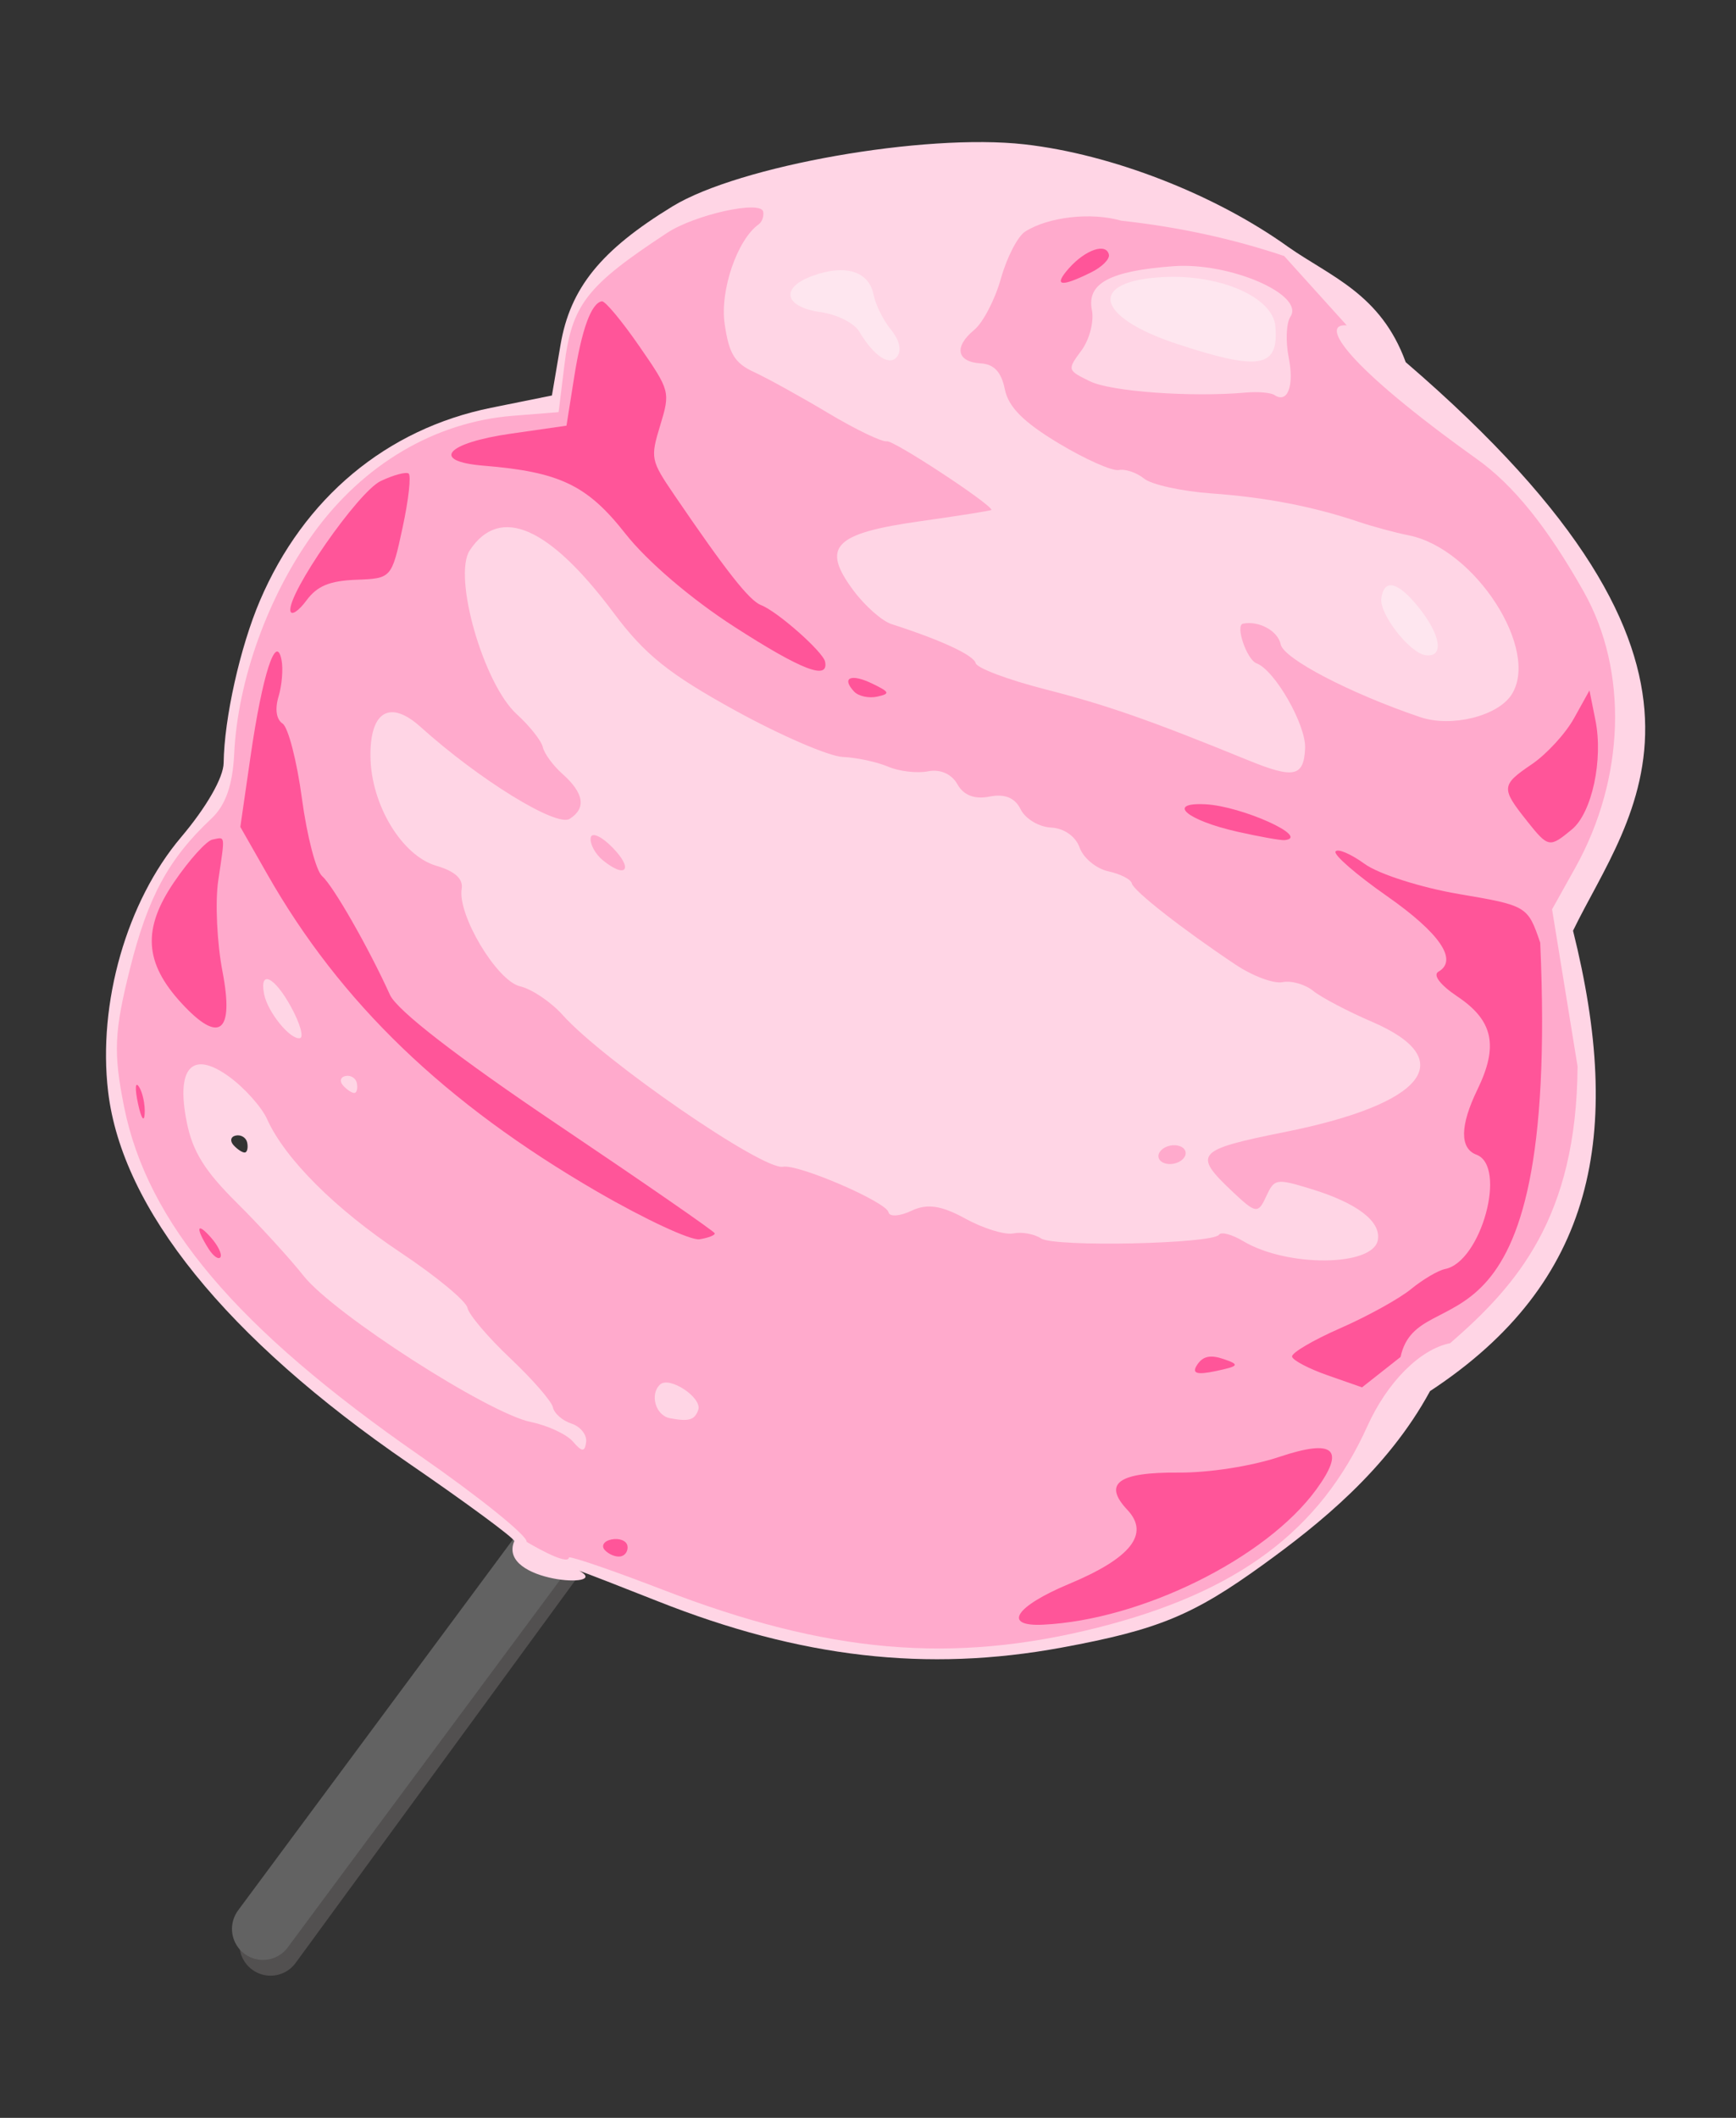
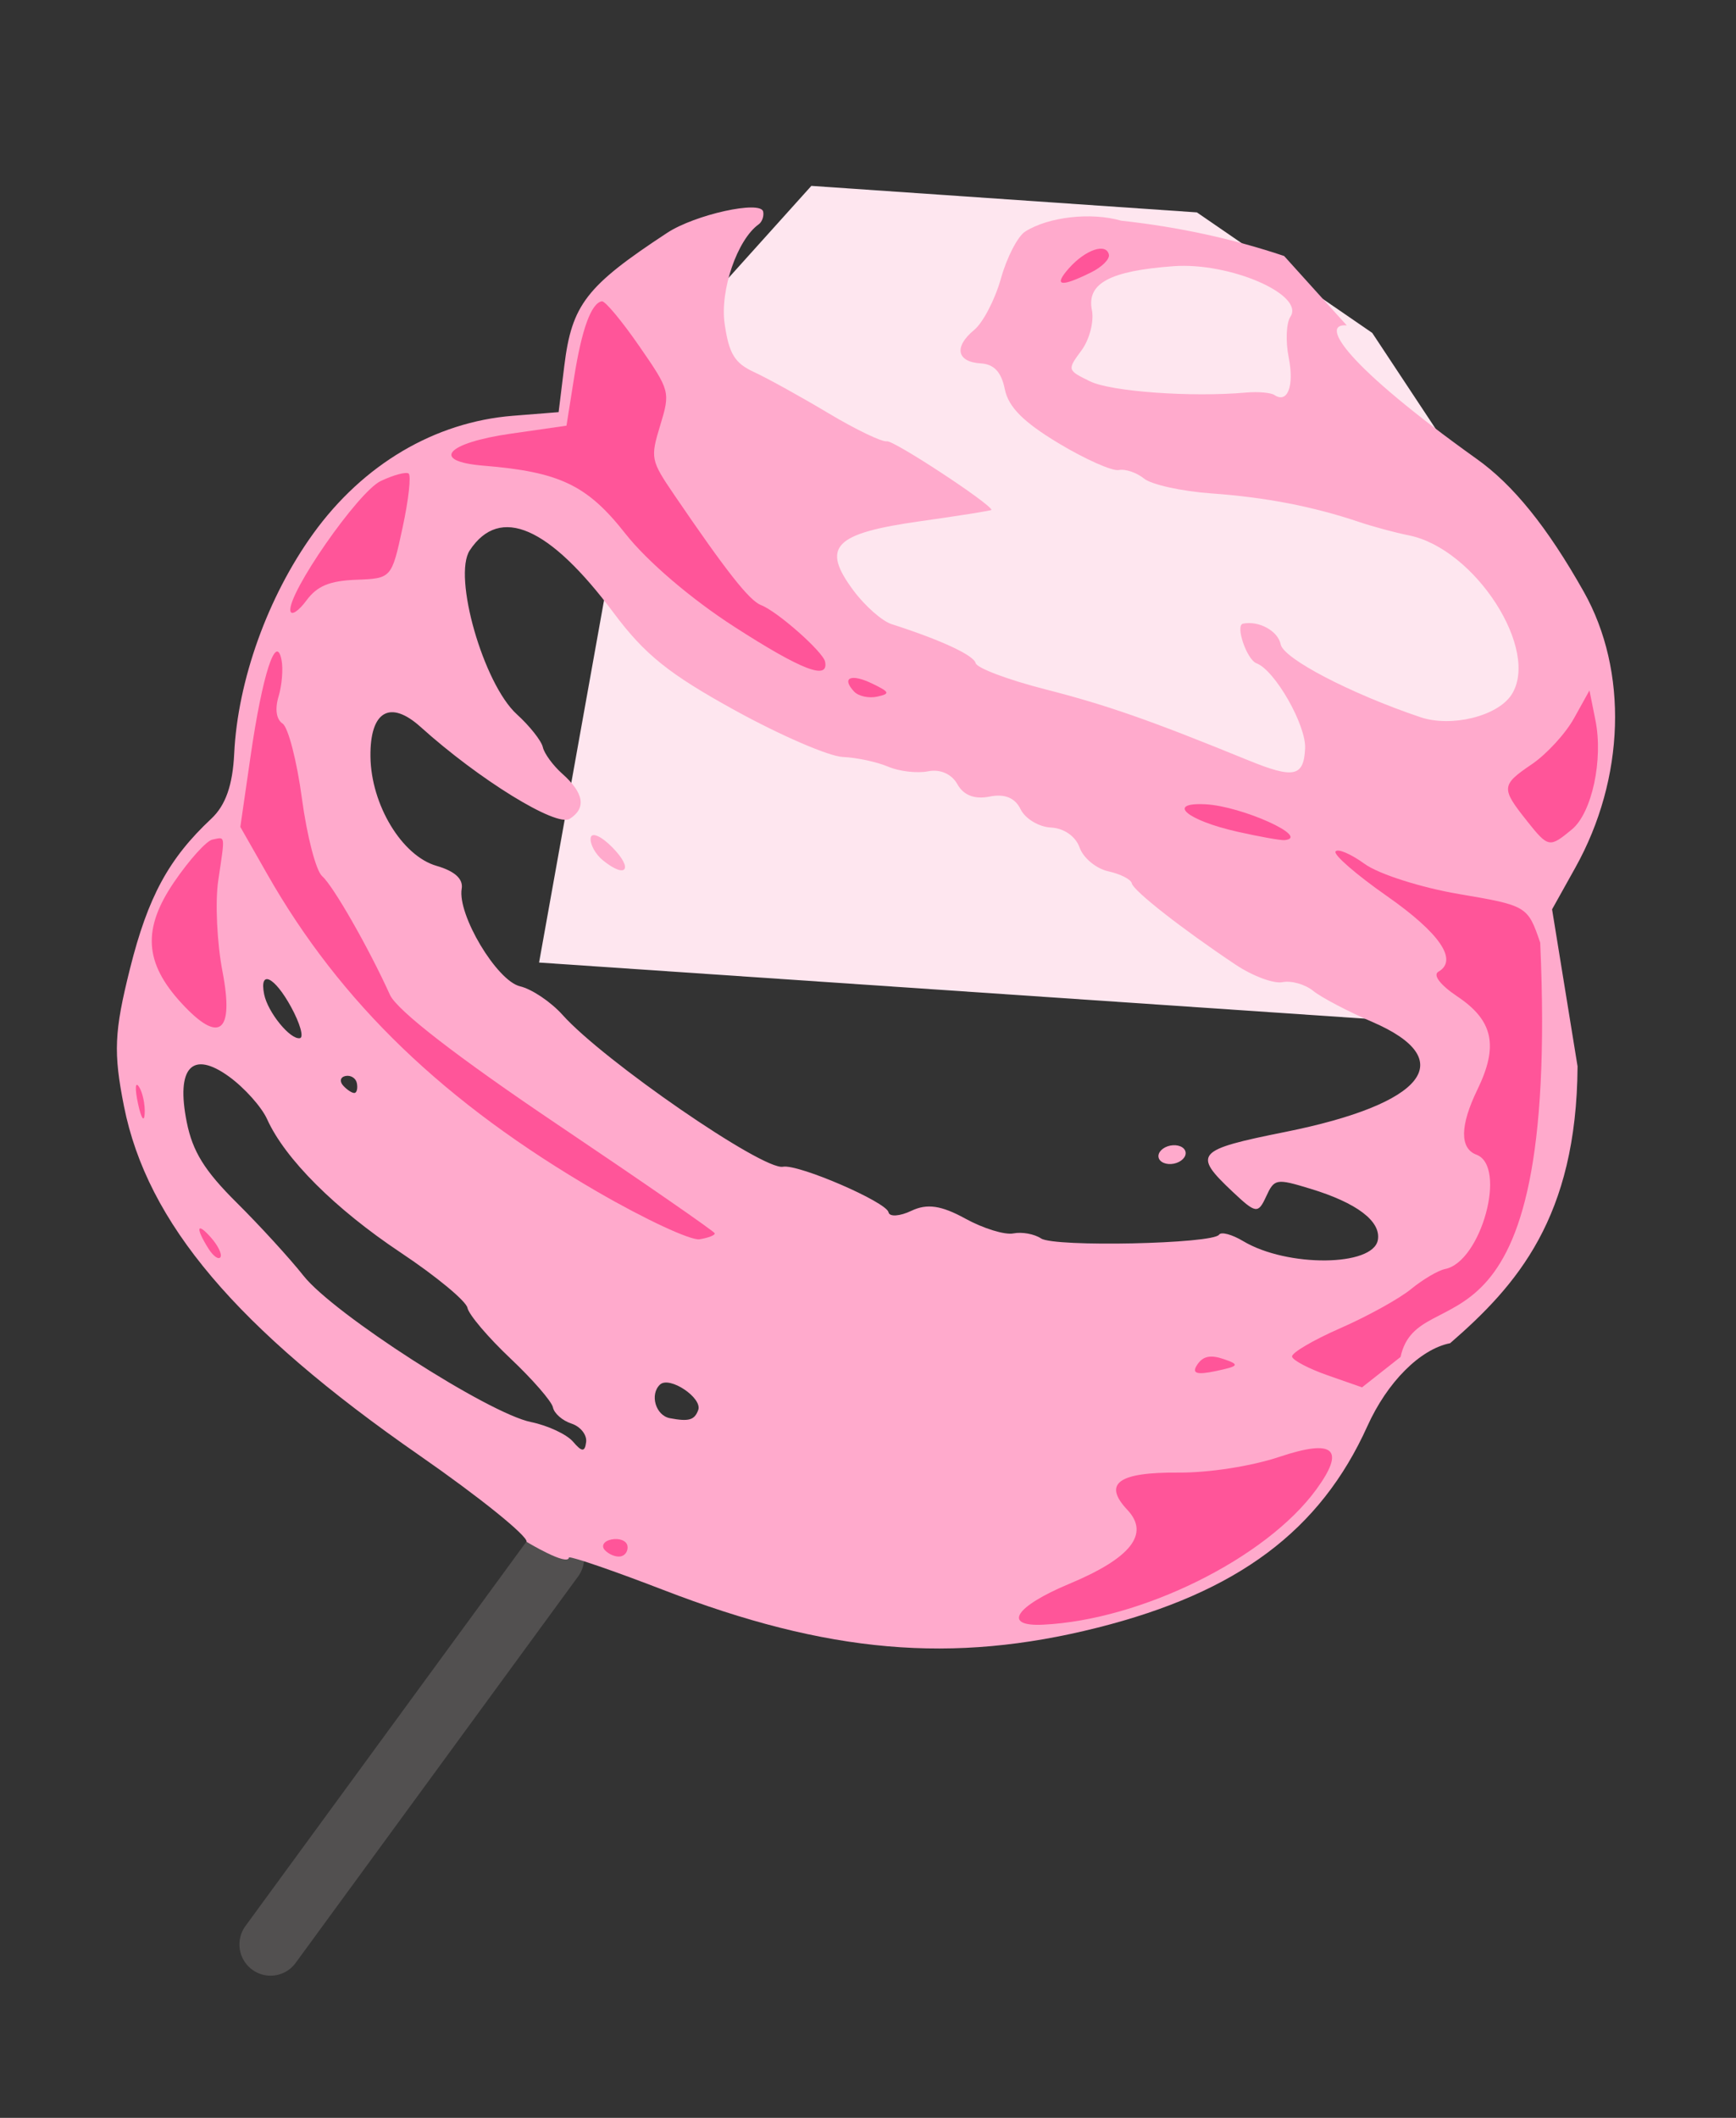
<svg xmlns="http://www.w3.org/2000/svg" xmlns:ns1="http://sodipodi.sourceforge.net/DTD/sodipodi-0.dtd" xmlns:ns2="http://www.inkscape.org/namespaces/inkscape" id="svg2922" ns1:docname="FairyFloss-isolated.svg" viewBox="0 0 410 500" version="1.1" ns2:version="0.91 r13725" width="410" height="500">
  <rect x="0" y="0" width="410" height="500" fill="#333333" stroke="none" />
  <defs id="defs5866" />
  <ns1:namedview id="base" fit-margin-left="0" ns2:zoom="1" height="0px" borderopacity="1.0" ns2:current-layer="g3526" ns2:cx="492.06542" ns2:cy="96.194313" fit-margin-right="0" ns2:window-maximized="1" showgrid="false" width="0px" ns2:snap-global="false" ns2:document-units="px" bordercolor="#666666" ns2:window-x="4" ns2:window-y="1" fit-margin-bottom="0" ns2:window-width="1916" ns2:pageopacity="0.0" ns2:pageshadow="2" pagecolor="#ffffff" ns2:window-height="1035" fit-margin-top="0" />
  <g id="layer1" ns2:label="Layer 1" ns2:groupmode="layer" transform="translate(867.92,-77.128)">
    <g id="g3537">
      <g id="g3526" transform="matrix(1.084,0,0,1.087,47.249,-51.457)">
        <g id="g2897" transform="matrix(2,0,0,2,-4700.284,-47.108)">
          <g id="g1780" transform="translate(3372,-136.84)">
            <g id="g6414" transform="matrix(0.981,-0.196,0.197,0.981,-278.917,-250.888)">
              <path ns2:connector-curvature="0" id="path6412" d="m -1173.435,286.108 21.681,-16.107 40.594,11.045 16.145,16.567 15.223,37.276 -22.604,37.736 -95.027,-25.771 z" style="fill:#fee6ef;fill-opacity:1;fill-rule:evenodd;stroke:none;stroke-width:0.461px;stroke-linecap:butt;stroke-linejoin:miter;stroke-opacity:1" />
              <path style="fill:none;fill-rule:evenodd;stroke:#525050;stroke-width:6.771;stroke-linecap:round;stroke-linejoin:miter;stroke-miterlimit:4;stroke-dasharray:none;stroke-opacity:1" d="m -1208.656,410.522 -38.425,35.111" id="path6410" ns2:connector-curvature="0" />
-               <path ns2:connector-curvature="0" id="path6408" d="m -1209.098,409.123 -38.463,34.689" style="fill:none;fill-rule:evenodd;stroke:#626262;stroke-width:6.734;stroke-linecap:round;stroke-linejoin:miter;stroke-miterlimit:4;stroke-dasharray:none;stroke-opacity:1" />
-               <path ns2:connector-curvature="0" style="fill:#ffd5e5" d="m -1212.432,407.899 c 0,-0.377 -4.326,-5.119 -9.613,-10.536 -16.775,-17.189 -25.174,-33.175 -24.148,-45.959 0.776,-9.663 6.054,-19.851 13.224,-25.524 3.361,-2.66 5.803,-5.445 6.136,-7 1.016,-4.745 4.237,-11.983 7.339,-16.492 6.885,-10.007 17.184,-15.582 28.823,-15.601 l 6.739,-0.011 2,-5.204 c 2.243,-5.837 6.332,-9.222 14.919,-12.353 7.973,-2.907 28.449,-2.43 38.899,0.907 9.101,2.906 19.273,9.388 25.974,16.553 3.876,4.056 8.881,6.962 10.072,14.762 31.678,40.423 14.249,52.835 5.715,64.08 1.065,22.718 -5.138,37.915 -25.11,45.95 -6.278,7.511 -14.846,11.86 -21.434,14.867 -8.644,3.946 -12.688,4.736 -23.379,4.571 -14.903,-0.231 -28.072,-4.466 -42.13,-13.55 -3.589,-2.319 -7.069,-4.534 -7.734,-4.922 3.258,2.69 -9.059,-0.494 -6.293,-4.539 z m -20,-48.102 c 0,-0.55 -0.477,-1 -1.059,-1 -0.583,0 -0.781,0.45 -0.441,1 0.34,0.55 0.817,1 1.059,1 0.243,0 0.441,-0.45 0.441,-1 z m 136.53,-31.933 c -1.672,-3.233 -3.071,-3.9 -3.814,-1.817 -0.572,1.603 1.848,6.435 3.509,7.006 1.933,0.664 2.076,-1.765 0.306,-5.189 z m -9.313,-33.012 c 0.364,-3.139 -4.719,-6.707 -10.87,-7.63 -8.243,-1.236 -8.233,2.757 0.018,7.414 8.253,4.658 10.332,4.699 10.852,0.216 z m -41.129,-7.882 c -0.601,-1.123 -1.093,-2.949 -1.093,-4.058 0,-2.592 -2.326,-3.868 -6.053,-3.321 -3.815,0.56 -3.78,2.72 0.066,4.06 1.657,0.578 3.302,1.859 3.655,2.848 1.083,3.033 2.568,4.461 3.582,3.447 0.58,-0.58 0.52,-1.71 -0.158,-2.977 z" ns1:nodetypes="csscccscsssccccsssccssssscccccsscccssccccc" id="path1008" />
              <path ns2:connector-curvature="0" style="fill:#ffaacc" d="m -1108.3,406.8 c -3.339,0 -7.535,2.798 -10.605,7.071 -7.265,10.113 -17.401,14.913 -33.107,15.682 -16.27,0.796 -29.384,-3.027 -45.568,-13.283 -4.747,-3.008 -8.959,-5.47 -9.361,-5.47 -0.31,0.986 -4.193,-2.555 -4.193,-2.555 0.26,-0.58 -4.059,-5.751 -9.599,-11.492 -16.818,-17.429 -24.092,-30.555 -24.079,-43.454 0.01,-5.947 0.544,-8.129 3.573,-14.5 3.459,-7.277 6.489,-10.904 11.905,-14.252 1.805,-1.116 2.99,-3.108 3.826,-6.432 1.942,-7.718 6.944,-15.994 13.132,-21.722 6.825,-6.319 15.377,-9.292 23.842,-8.29 l 4.961,0.588 1.595,-4.802 c 2.111,-6.357 4.049,-8.034 13.827,-11.965 3.362,-1.352 10.703,-1.494 10.703,-0.208 0,0.504 -0.338,1.068 -0.75,1.253 -2.618,1.175 -5.554,6.194 -5.76,9.844 -0.186,3.291 0.226,4.419 2.112,5.787 1.289,0.934 4.458,3.611 7.044,5.949 2.586,2.337 5.131,4.25 5.657,4.25 0.726,0 9.697,8.815 9.697,9.528 0,0.078 -3.502,-0.061 -7.781,-0.309 -9.571,-0.554 -11.231,0.591 -8.662,5.977 0.894,1.874 2.393,3.835 3.331,4.356 4.938,2.744 8.105,5.057 8.147,5.948 0.026,0.55 3.11,2.468 6.853,4.262 6.252,2.996 10.56,5.536 20.167,11.888 4.473,2.958 5.579,2.95 6.331,-0.045 0.617,-2.459 -1.557,-8.976 -3.369,-10.095 -0.963,-0.595 -1.481,-4.509 -0.597,-4.509 1.772,0 3.582,1.521 3.582,3.01 0,1.583 6.394,6.719 13.354,10.726 3.062,1.762 8.216,1.552 10.184,-0.416 4.094,-4.094 -0.725,-16.358 -7.538,-19.185 -1.375,-0.57 -3.625,-1.684 -5,-2.474 -4.586,-2.635 -9.447,-4.62 -15.166,-6.194 -3.116,-0.857 -6.209,-2.213 -6.872,-3.012 -0.663,-0.799 -1.797,-1.453 -2.519,-1.453 -0.722,0 -3.367,-1.869 -5.878,-4.154 -3.29,-2.994 -4.564,-4.916 -4.564,-6.883 0,-1.889 -0.616,-2.891 -2,-3.253 -2.558,-0.669 -2.56,-2.34 0,-3.708 1.098,-0.588 2.879,-2.798 3.957,-4.912 1.078,-2.114 2.692,-4.124 3.585,-4.467 2.807,-1.077 7.447,-0.682 10.494,0.894 6.06,1.907 11.592,4.342 16.632,7.23 l 5.203,8.719 c -2.935,-0.84 -0.927,4.254 10.987,16.952 3.369,3.55 6.119,8.796 8.627,16.46 3.068,9.374 0.418,20.744 -6.797,29.173 l -3.377,3.946 -0.635,17.252 c -3.33,16.071 -11.162,22.012 -19.527,26.752 z m -95.52,-10.188 c -0.896,-0.501 -1.629,-1.453 -1.629,-2.115 0,-0.662 -1.575,-3.419 -3.5,-6.126 -1.925,-2.708 -3.5,-5.541 -3.5,-6.296 0,-0.755 -2.674,-4.039 -5.942,-7.297 -6.07,-6.051 -10.355,-12.453 -11.416,-17.056 -0.327,-1.418 -1.747,-3.822 -3.155,-5.342 -3.365,-3.631 -5.487,-2.106 -5.487,3.942 0,3.255 0.861,5.555 3.604,9.628 1.982,2.943 4.495,7.094 5.584,9.225 2.397,4.691 16.783,18.573 21.151,20.41 1.727,0.726 3.561,2.073 4.075,2.992 0.726,1.298 1.037,1.367 1.39,0.31 0.25,-0.749 -0.279,-1.772 -1.175,-2.274 z m 13.821,1.268 c 0.74,-1.198 -2.333,-4.271 -3.531,-3.531 -1.334,0.825 -1.127,3.2 0.331,3.788 1.948,0.786 2.587,0.735 3.2,-0.257 z m 76.202,-3.618 c 0.736,-1.919 -1.458,-4.39 -6.108,-6.88 -3.441,-1.843 -3.632,-1.847 -4.898,-0.115 -1.233,1.686 -1.458,1.606 -3.482,-1.237 -3.473,-4.877 -3.009,-5.231 6.868,-5.231 15.58,0 20.254,-3.955 11.66,-9.868 -2.369,-1.63 -4.899,-3.677 -5.622,-4.548 -0.723,-0.871 -2.112,-1.584 -3.087,-1.584 -0.975,0 -3.057,-1.283 -4.628,-2.851 -4.961,-4.953 -9.356,-10.066 -9.356,-10.885 0,-0.434 -1.012,-1.234 -2.25,-1.777 -1.238,-0.543 -2.388,-1.957 -2.557,-3.143 -0.182,-1.277 -1.255,-2.394 -2.631,-2.739 -1.278,-0.321 -2.56,-1.488 -2.849,-2.594 -0.352,-1.345 -1.362,-2.011 -3.052,-2.011 -1.648,0 -2.747,-0.695 -3.161,-2 -0.383,-1.205 -1.513,-2 -2.845,-2 -1.216,0 -3.098,-0.608 -4.183,-1.351 -1.085,-0.743 -3.165,-1.64 -4.622,-1.994 -1.457,-0.354 -6.182,-3.615 -10.5,-7.248 -6.288,-5.291 -8.452,-7.868 -10.874,-12.95 -5.051,-10.6 -9.852,-13.938 -14.033,-9.757 -2.394,2.394 -1.399,14.516 1.515,18.458 1.123,1.519 2.056,3.342 2.073,4.052 0.017,0.71 0.693,2.164 1.5,3.232 1.914,2.531 1.859,4.195 -0.165,4.971 -1.6,0.614 -8.841,-6.112 -13.952,-12.96 -2.681,-3.592 -5.08,-2.755 -5.989,2.089 -0.965,5.142 1.243,11.236 4.722,13.035 1.829,0.946 2.582,1.962 2.197,2.966 -1.027,2.675 1.782,10.558 4.145,11.635 1.198,0.546 2.964,2.323 3.925,3.948 3.403,5.76 18.064,20.839 20.285,20.862 1.69,0.018 10.3,5.955 10.3,7.102 0,0.522 1.117,0.668 2.482,0.325 1.819,-0.457 3.309,0.073 5.577,1.981 1.702,1.432 3.87,2.604 4.818,2.604 0.948,0 2.23,0.507 2.85,1.127 1.226,1.226 18.23,4.25 19.086,3.394 0.289,-0.289 1.383,0.252 2.433,1.202 4.134,3.741 13.351,5.495 14.407,2.741 z m -21.653,-13.463 c 0,-0.55 0.675,-1 1.5,-1 0.825,0 1.5,0.45 1.5,1 0,0.55 -0.675,1 -1.5,1 -0.825,0 -1.5,-0.45 -1.5,-1 z m -52.976,-43.466 c -0.669,-0.807 -1.042,-1.993 -0.827,-2.637 0.214,-0.644 1.167,0.016 2.118,1.466 1.815,2.771 0.801,3.69 -1.291,1.17 z m -31.028,18.466 c 0,-0.55 -0.477,-1 -1.059,-1 -0.583,0 -0.781,0.45 -0.441,1 0.34,0.55 0.817,1 1.059,1 0.243,0 0.441,-0.45 0.441,-1 z m -5.394,-9.5 c -1.129,-3.606 -2.606,-4.702 -2.606,-1.934 0,2.002 1.823,5.434 2.886,5.434 0.449,0 0.323,-1.575 -0.28,-3.5 z m 120.39,-47.859 c 0,-1.782 0.473,-3.714 1.051,-4.292 2.036,-2.036 -5.307,-7.112 -11.388,-7.872 -6.92,-0.865 -9.663,-0.031 -9.663,2.935 0,1.253 -0.887,3.08 -1.971,4.061 -1.957,1.771 -1.955,1.796 0.25,3.476 2.025,1.543 10.463,3.869 16.397,4.52 1.314,0.144 2.662,0.535 2.996,0.869 1.221,1.22 2.328,-0.538 2.328,-3.698 z" ns1:nodetypes="ssssccsccsssscssscscsssscccsscssscssssssssscscccccsscccssssscsscccccscsscssscscsscsscccscssssssccscssccsccsccsccssssscscccsssssscsssscscssscssccc" id="path1006" />
              <path ns2:connector-curvature="0" style="fill:#ff5599" d="m -1157.764,428.076 c -4.42,-0.664 -2.611,-2.536 3.662,-3.789 7.139,-1.425 9.689,-3.592 7.795,-6.623 -2.088,-3.344 -0.185,-4.223 6.248,-2.888 3.255,0.676 7.918,0.876 11.107,0.478 6.231,-0.779 7.264,0.576 3.247,4.256 -6.83,6.258 -21.441,10.161 -32.059,8.565 z m 43.886,-20.867 -4.763,2.411 -3.407,-2.01 c -1.874,-1.105 -3.407,-2.344 -3.407,-2.752 0,-0.408 2.587,-1.305 5.75,-1.994 3.163,-0.689 6.944,-1.886 8.404,-2.66 1.46,-0.774 3.288,-1.407 4.063,-1.407 4.002,0 8.836,-9.613 5.783,-11.5 -1.663,-1.028 -1.136,-3.455 1.5,-6.911 3.203,-4.2 3.161,-7.019 -0.153,-10.333 -1.571,-1.571 -2.183,-2.81 -1.5,-3.038 2.385,-0.795 0.992,-4.074 -3.899,-9.176 -2.779,-2.898 -4.809,-5.514 -4.51,-5.813 0.298,-0.299 1.583,0.579 2.853,1.95 1.271,1.371 5.502,3.713 9.403,5.203 7.025,2.684 7.098,2.75 7.647,6.914 -7.326,47.384 -20.024,32.541 -23.765,41.115 z m -89.076,3.589 c -0.34,-0.55 0.083,-1 0.941,-1 0.857,0 1.559,0.45 1.559,1 0,0.55 -0.423,1 -0.941,1 -0.517,0 -1.219,-0.45 -1.559,-1 z m 67.204,-7.104 c 0.791,-0.791 1.627,-0.8 2.95,-0.03 1.619,0.941 1.482,1.077 -1.104,1.104 -2.151,0.022 -2.651,-0.268 -1.846,-1.073 z m -60.358,-31.212 c -14.396,-12.683 -23.366,-25.554 -28.44,-40.811 l -1.871,-5.626 2.628,-7.374 c 2.969,-8.331 5.339,-12.561 5.339,-9.531 0,0.984 -0.492,2.707 -1.093,3.83 -0.681,1.273 -0.739,2.395 -0.153,2.981 0.517,0.517 0.725,4.289 0.462,8.383 -0.265,4.131 -0.042,8.004 0.501,8.703 0.97,1.25 3.446,8.663 4.701,14.074 0.417,1.799 5.872,8.068 15.117,17.374 7.956,8.008 14.465,14.729 14.465,14.936 0,0.207 -0.787,0.346 -1.75,0.31 -0.963,-0.036 -5.42,-3.299 -9.905,-7.25 z m -42.722,-2.223 c -0.965,-2.515 -0.68,-3.164 0.499,-1.136 0.584,1.004 0.851,2.036 0.593,2.293 -0.258,0.257 -0.749,-0.263 -1.092,-1.157 z m -4.428,-16.961 c -0.02,-1.65 0.187,-2.446 0.461,-1.769 0.274,0.677 0.291,2.027 0.037,3 -0.254,0.973 -0.478,0.419 -0.498,-1.231 z m 154.33,-0.45 c -2.086,-4.033 -1.988,-4.368 1.724,-5.921 1.788,-0.748 4.26,-2.545 5.495,-3.994 l 2.245,-2.635 0,3.282 c 0.01,4.381 -2.352,9.803 -4.845,11.137 -2.796,1.496 -2.907,1.451 -4.625,-1.87 z m -31.161,-5.031 c -5.147,-2.29 -6.996,-4.645 -2.825,-3.598 3.854,0.967 10.59,5.78 7.71,5.509 -0.412,-0.039 -2.611,-0.899 -4.886,-1.91 z m -116.38,-4.269 c -3.108,-5.097 -2.604,-8.744 1.803,-13.047 2.086,-2.037 4.336,-3.703 5,-3.703 1.464,0 1.485,-0.354 -0.263,4.5 -0.792,2.2 -1.461,6.588 -1.485,9.75 -0.052,6.79 -1.886,7.697 -5.055,2.5 z m 78.47,-18.817 c -1.089,-1.763 0.059,-2.01 2.114,-0.455 1.692,1.28 1.721,1.462 0.236,1.49 -0.93,0.018 -1.988,-0.448 -2.35,-1.035 z m -11.394,-9.441 c -4.006,-3.868 -7.922,-8.837 -9.653,-12.25 -3.029,-5.974 -5.688,-7.965 -13.692,-10.254 -5.596,-1.601 -3.531,-3.216 3.61,-2.823 l 6.106,0.336 1.849,-4.978 c 1.852,-4.986 3.412,-7.537 4.588,-7.505 0.345,0.009 1.703,2.5 3.016,5.535 2.355,5.439 2.363,5.566 0.564,8.907 -1.768,3.282 -1.767,3.525 0.011,7.715 3.925,9.248 5.761,12.856 6.912,13.577 1.592,0.997 5.625,6.292 5.625,7.385 0,2.096 -2.659,0.417 -8.935,-5.643 z m -47.065,-11.153 c 0,-1.875 9.767,-11.242 12.416,-11.907 1.473,-0.37 2.885,-0.464 3.139,-0.211 0.254,0.254 -0.555,2.789 -1.797,5.635 -2.252,5.161 -2.267,5.172 -6.071,4.56 -2.859,-0.46 -4.297,-0.175 -5.75,1.14 -1.066,0.964 -1.938,1.316 -1.938,0.782 z m 90.441,-19.871 c 2.161,-1.634 4.559,-1.942 4.559,-0.585 0,0.486 -1.012,1.155 -2.25,1.486 -3.621,0.97 -4.388,0.671 -2.309,-0.902 z" ns1:nodetypes="ccssssccssscsssscscssccssscsccccssccsccsccsscsccscccccccsccssccsscscssccccsscccsscsccsccsccsccsscssssscccsccc" id="path1004" />
            </g>
          </g>
        </g>
      </g>
    </g>
  </g>
</svg>